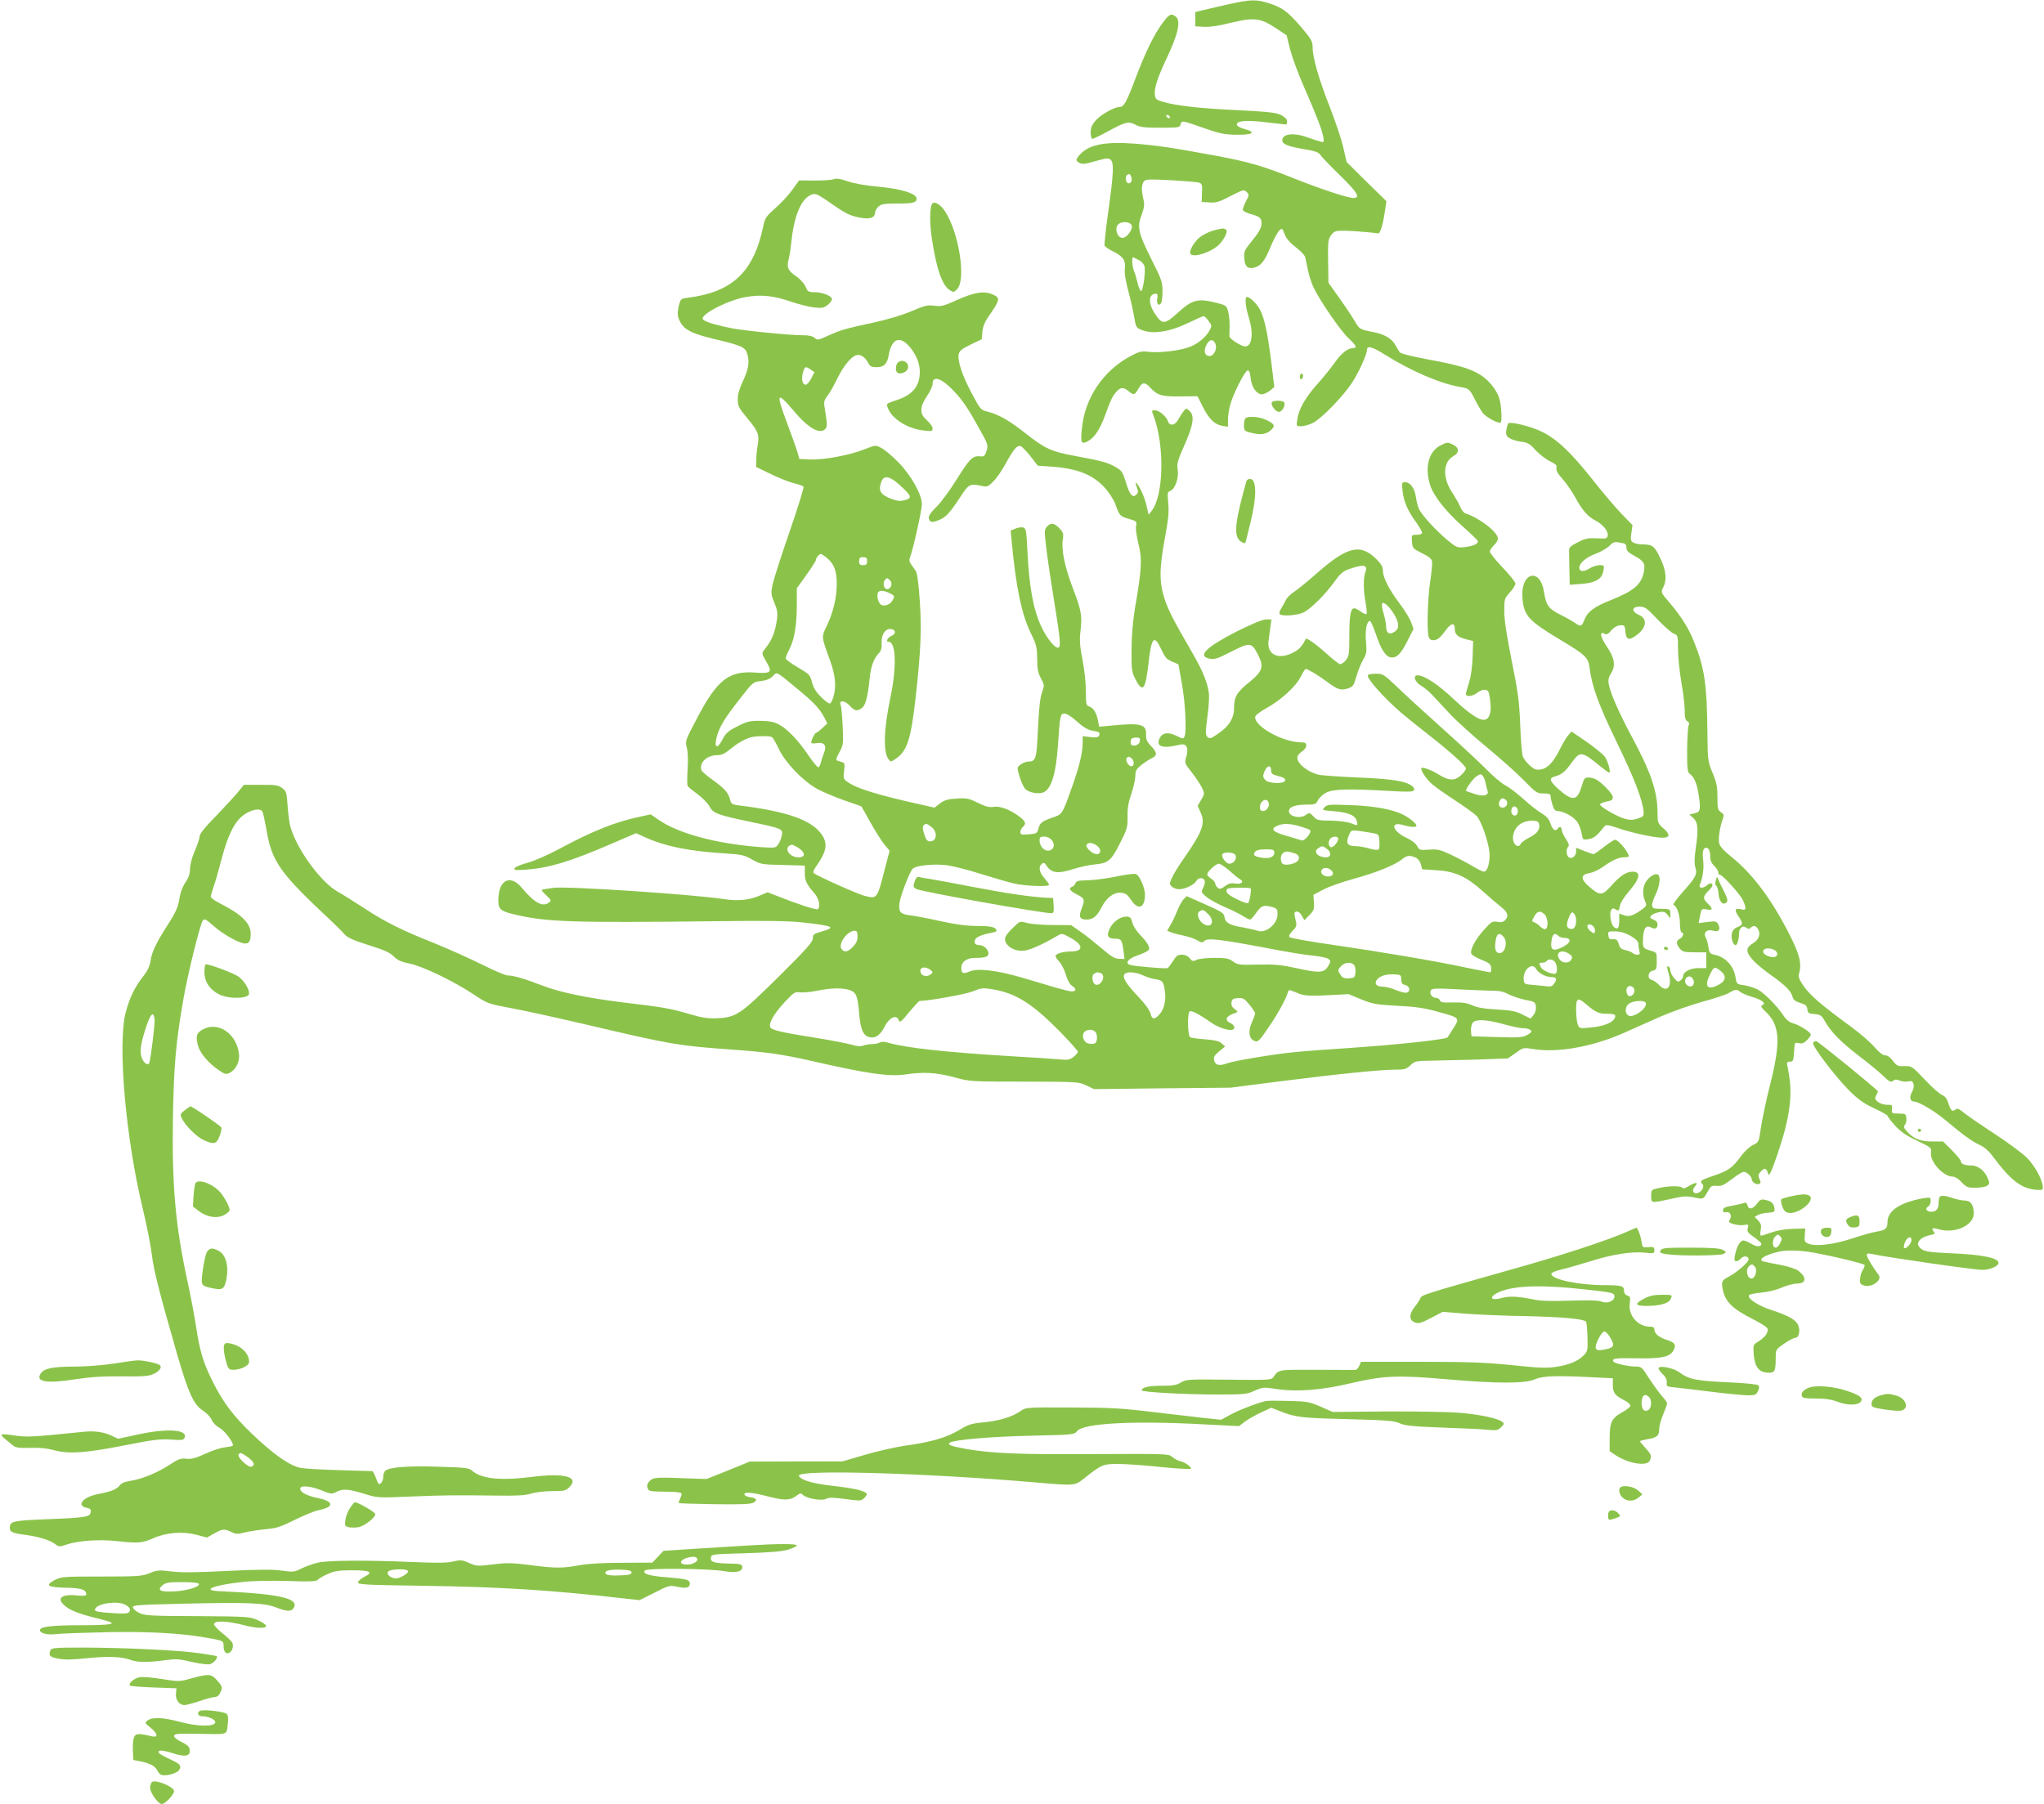
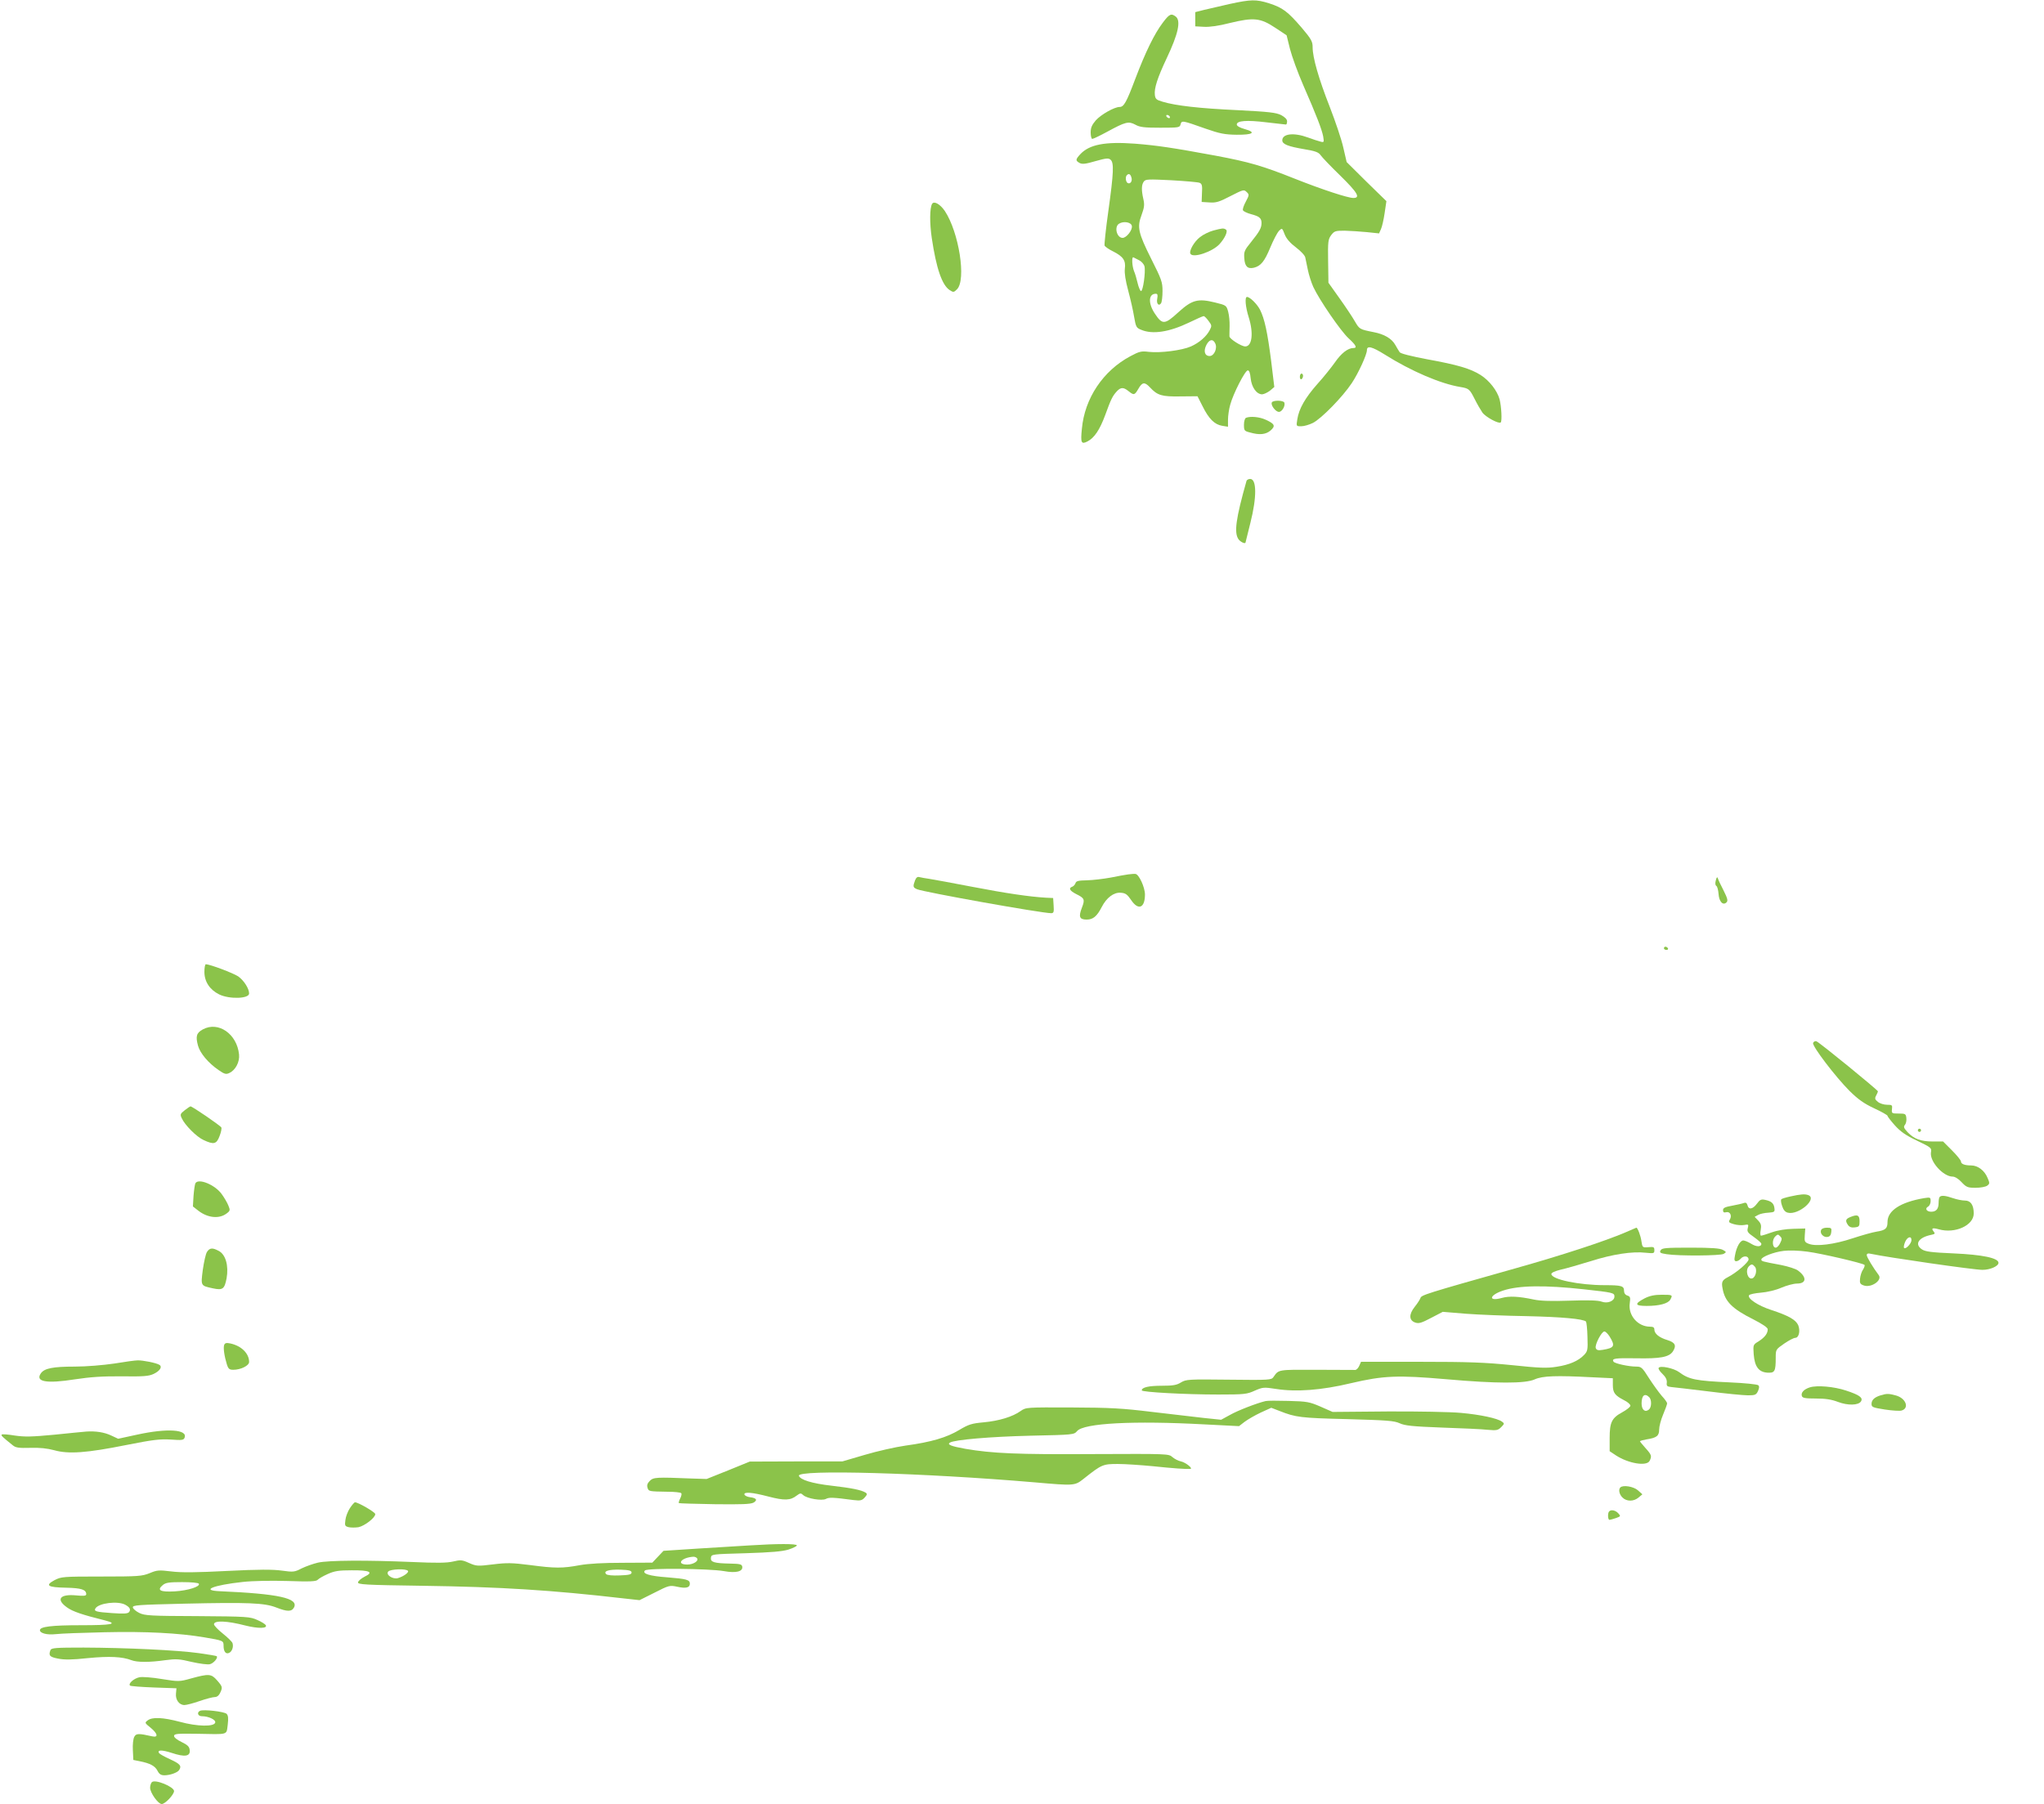
<svg xmlns="http://www.w3.org/2000/svg" version="1.0" width="1280pt" height="1130pt" viewBox="0 0 1280 1130" preserveAspectRatio="xMidYMid meet">
  <g transform="translate(0,1130) scale(0.1,-0.1)" fill="#8bc34a" stroke="none">
    <path d="M7700 11275 c-58 -13 -130 -30 -160 -37 l-55 -14 0 -45 0 -44 55 -3 c35 -2 93 6 162 24 149 36 191 32 284 -30 l71 -47 21 -85 c12 -47 49 -149 83 -227 86 -197 116 -276 125 -321 6 -37 6 -39 -17 -33 -13 3 -49 15 -79 26 -87 32 -160 24 -160 -18 0 -24 34 -38 140 -56 67 -11 88 -19 100 -37 8 -12 63 -70 123 -128 109 -107 128 -140 82 -140 -35 0 -196 53 -365 120 -206 82 -286 105 -498 145 -271 50 -366 64 -504 75 -188 14 -287 -5 -344 -67 -29 -32 -30 -39 -3 -54 17 -9 38 -6 100 12 64 18 81 20 93 9 23 -18 20 -82 -13 -320 -16 -112 -26 -211 -24 -218 3 -7 27 -24 54 -37 63 -32 80 -57 73 -109 -3 -27 4 -73 21 -136 14 -52 31 -126 37 -164 11 -64 14 -70 45 -82 71 -30 175 -14 300 46 45 22 86 40 91 40 4 0 18 -13 30 -30 21 -27 21 -32 8 -57 -21 -41 -65 -79 -118 -103 -57 -25 -192 -42 -264 -34 -46 6 -59 3 -115 -27 -171 -91 -287 -264 -304 -455 -9 -88 -4 -99 35 -79 43 22 77 73 111 165 36 99 45 118 72 148 25 27 42 28 74 2 34 -27 38 -26 62 15 24 42 39 44 72 9 47 -51 75 -59 191 -57 l107 1 32 -63 c39 -79 75 -114 122 -122 l37 -6 0 44 c0 24 6 67 14 94 18 68 93 215 110 215 9 0 15 -17 18 -50 6 -56 37 -100 72 -100 12 1 33 11 49 23 l27 23 -20 165 c-23 179 -41 263 -70 320 -19 36 -63 79 -81 79 -15 0 -10 -62 11 -128 31 -99 21 -182 -22 -182 -24 0 -98 47 -99 63 0 6 0 35 1 63 1 29 -3 70 -9 92 -11 39 -12 40 -81 57 -109 27 -145 17 -231 -61 -85 -78 -100 -79 -146 -10 -44 65 -42 126 5 126 11 0 13 -8 9 -30 -7 -32 10 -51 24 -29 5 8 9 42 9 76 0 56 -6 73 -70 200 -83 166 -90 200 -61 277 17 47 19 64 11 99 -13 57 -12 90 3 110 11 15 29 15 172 8 88 -5 168 -12 177 -16 15 -6 18 -18 15 -64 l-2 -56 49 -3 c41 -3 61 3 132 40 80 41 84 42 101 25 17 -16 16 -19 -6 -61 -13 -24 -21 -48 -17 -54 4 -6 26 -17 49 -23 53 -14 67 -25 67 -56 0 -31 -13 -54 -67 -121 -40 -49 -44 -59 -41 -99 3 -52 21 -69 60 -60 44 11 67 40 103 127 19 46 44 93 54 104 20 19 20 19 36 -22 11 -28 34 -54 71 -82 29 -22 56 -50 58 -63 3 -12 10 -47 16 -77 6 -30 21 -78 34 -107 38 -82 172 -277 221 -322 47 -43 56 -61 30 -61 -34 0 -76 -33 -114 -88 -22 -31 -71 -93 -111 -137 -76 -86 -116 -155 -126 -222 -7 -43 -7 -43 25 -43 18 0 51 10 73 21 53 27 186 163 243 249 42 63 95 179 95 207 0 30 32 22 112 -28 165 -104 350 -183 473 -203 54 -9 58 -13 90 -76 15 -30 37 -68 48 -84 20 -28 103 -73 115 -62 9 9 4 100 -7 144 -15 55 -64 118 -119 153 -63 40 -144 64 -337 99 -99 19 -164 35 -170 44 -5 8 -18 28 -27 45 -22 40 -69 68 -138 81 -86 17 -87 18 -116 68 -15 26 -58 91 -96 144 l-69 97 -2 134 c-2 124 0 138 19 164 20 26 26 28 85 28 35 -1 98 -5 139 -9 l76 -8 12 27 c7 15 17 60 23 101 l11 74 -125 122 -124 123 -21 91 c-11 50 -50 165 -85 255 -69 176 -107 308 -107 373 0 36 -8 51 -69 123 -87 101 -119 125 -203 152 -82 26 -114 25 -248 -4z m-615 -1086 c8 -23 -7 -45 -24 -35 -12 8 -15 39 -4 49 12 12 22 7 28 -14z m3 -305 c4 -26 -34 -74 -58 -74 -37 0 -54 70 -22 89 29 18 77 9 80 -15z m45 -214 c15 -7 30 -24 34 -38 8 -33 -9 -158 -22 -155 -5 1 -15 24 -21 50 -6 26 -16 61 -23 76 -12 32 -15 91 -3 85 4 -2 19 -10 35 -18z m476 -519 c17 -30 -5 -81 -34 -81 -31 0 -40 31 -20 70 18 34 40 39 54 11z" />
    <path d="M7281 11157 c-52 -69 -107 -181 -172 -352 -55 -146 -71 -175 -98 -175 -33 0 -117 -48 -149 -84 -24 -28 -32 -46 -32 -76 0 -22 5 -40 10 -40 6 0 48 20 94 45 114 62 133 67 176 44 28 -16 57 -19 156 -19 116 0 122 1 127 21 7 26 10 25 157 -27 89 -31 119 -37 194 -38 104 -1 125 15 49 36 -29 8 -48 19 -48 28 0 24 61 29 184 14 64 -7 119 -14 124 -14 4 0 7 9 7 20 0 13 -13 26 -37 39 -32 16 -77 21 -273 31 -238 11 -388 28 -470 53 -38 11 -45 17 -48 42 -5 42 16 107 74 230 73 154 90 235 57 261 -29 22 -40 17 -82 -39z m44 -587 c3 -5 2 -10 -4 -10 -5 0 -13 5 -16 10 -3 6 -2 10 4 10 5 0 13 -4 16 -10z" />
-     <path d="M5219 10177 c-13 -5 -67 -8 -119 -8 l-96 1 -43 -60 c-24 -33 -72 -85 -107 -115 -56 -50 -64 -61 -74 -111 -60 -287 -192 -413 -472 -449 -46 -6 -46 -7 -58 -53 -8 -36 -8 -56 0 -77 25 -66 69 -92 225 -129 175 -42 193 -50 206 -98 13 -51 6 -91 -31 -171 -20 -41 -30 -78 -30 -109 0 -42 6 -53 60 -118 68 -81 76 -102 65 -168 -5 -26 -9 -67 -9 -92 l-1 -45 87 -42 c48 -24 113 -50 144 -58 32 -8 61 -18 66 -23 4 -4 -35 -130 -87 -281 -52 -150 -100 -300 -107 -332 -11 -54 -10 -63 11 -114 19 -45 22 -64 16 -107 -10 -74 -31 -127 -66 -171 -29 -35 -29 -39 -15 -65 8 -15 20 -37 27 -49 23 -44 8 -53 -79 -46 -167 13 -240 -44 -365 -282 -76 -144 -77 -147 -66 -188 7 -26 9 -77 5 -137 -4 -52 -3 -100 1 -105 5 -6 33 -29 63 -51 30 -23 64 -57 74 -77 23 -42 50 -52 261 -96 191 -40 199 -43 191 -83 -3 -18 -13 -43 -22 -56 -16 -24 -18 -24 -112 -18 -279 21 -519 86 -644 175 l-43 30 -69 -15 c-153 -32 -295 -89 -505 -202 -71 -38 -157 -76 -200 -87 -41 -11 -76 -26 -79 -34 -4 -12 9 -13 76 -8 143 11 278 52 536 164 l149 64 67 -30 c123 -54 268 -83 495 -97 98 -6 116 -10 165 -38 53 -30 60 -31 193 -34 l137 -4 0 -47 c0 -48 10 -69 62 -129 28 -33 38 -85 18 -97 -10 -6 -131 34 -259 85 l-54 21 -50 -21 c-64 -28 -135 -35 -222 -22 -197 30 -978 82 -1069 71 -38 -5 -71 -11 -73 -13 -3 -3 10 -18 29 -35 30 -29 32 -32 16 -44 -40 -31 -91 -3 -173 95 -65 77 -134 51 -143 -55 -6 -76 5 -91 80 -110 212 -53 354 -58 1308 -47 292 4 436 1 518 -8 194 -22 210 -30 117 -57 -49 -14 -55 -18 -55 -43 0 -22 -39 -66 -212 -238 -241 -238 -267 -256 -385 -262 -59 -3 -92 2 -175 26 -117 35 -164 43 -408 72 -230 28 -404 64 -515 107 -105 41 -179 63 -216 63 -14 0 -86 31 -160 68 -74 37 -206 96 -294 132 -209 83 -316 136 -450 225 -60 39 -132 84 -159 99 -106 59 -256 264 -297 406 -7 25 -15 85 -18 134 -6 83 -8 90 -34 110 -25 18 -42 21 -134 20 l-106 0 -36 -45 c-20 -24 -82 -91 -138 -150 -70 -71 -103 -112 -103 -128 0 -12 -14 -53 -30 -91 -18 -41 -30 -86 -30 -112 0 -27 -8 -54 -21 -73 -28 -41 -39 -71 -49 -132 -6 -36 -25 -77 -64 -137 -77 -119 -105 -178 -113 -233 -5 -34 -18 -62 -45 -97 -53 -67 -85 -132 -110 -224 -53 -195 -2 -790 107 -1237 25 -104 50 -233 56 -285 11 -95 46 -233 158 -622 71 -245 104 -317 162 -354 22 -14 47 -40 54 -57 8 -19 29 -40 50 -51 34 -19 94 -100 82 -112 -3 -3 -25 -7 -49 -10 -25 -2 -80 -20 -123 -40 -61 -28 -87 -35 -119 -31 -35 3 -50 -2 -107 -40 -76 -49 -171 -88 -244 -99 -34 -5 -55 -14 -67 -30 -20 -24 -50 -36 -141 -54 -88 -18 -130 -71 -66 -84 24 -5 30 -10 27 -28 -4 -29 -31 -34 -248 -43 -234 -9 -254 -13 -258 -48 -4 -32 13 -41 98 -51 80 -11 153 -33 183 -56 25 -20 28 -20 73 -5 73 25 207 34 314 22 137 -15 158 -13 230 18 85 37 186 44 273 21 l63 -17 44 25 c53 30 66 31 109 10 27 -14 39 -14 79 -4 26 7 85 16 131 21 73 6 98 15 185 58 56 28 124 56 153 62 98 20 95 55 -8 76 -68 14 -109 36 -109 58 0 23 61 18 133 -10 59 -24 65 -25 93 -10 41 21 73 19 173 -11 86 -27 86 -27 291 -18 219 9 282 9 540 6 125 -2 177 1 215 12 28 9 87 16 133 16 75 0 85 2 108 25 64 65 -31 90 -236 64 -197 -25 -317 -12 -375 40 -17 16 -45 19 -212 24 -189 6 -304 -3 -330 -25 -7 -6 -13 -23 -13 -38 0 -35 -27 -61 -35 -34 -4 11 -12 30 -18 44 l-13 25 -199 6 c-110 3 -222 9 -249 14 -67 11 -172 83 -307 213 -118 113 -181 196 -247 328 -58 116 -80 187 -103 337 -11 73 -35 202 -54 287 -76 348 -99 603 -92 1026 5 322 18 470 63 732 27 161 108 488 125 508 9 11 22 4 68 -37 60 -53 160 -109 197 -109 24 0 34 17 34 61 0 65 -57 122 -188 188 -34 17 -62 37 -62 44 0 7 9 37 19 67 11 30 31 102 46 160 47 179 93 263 165 300 48 25 86 26 95 3 4 -10 15 -63 25 -118 33 -193 85 -266 406 -565 32 -31 70 -68 82 -83 18 -20 55 -37 150 -67 98 -30 134 -47 158 -71 24 -24 47 -34 100 -45 83 -17 273 -109 399 -192 89 -59 92 -60 232 -86 79 -14 295 -62 480 -105 527 -124 567 -131 913 -156 215 -15 314 -30 490 -70 348 -80 487 -100 590 -85 113 17 194 12 303 -17 102 -28 103 -28 442 -28 333 -1 341 -1 388 -24 l48 -23 427 5 427 4 320 41 c357 45 620 72 716 72 55 0 66 3 92 28 27 25 34 27 125 28 53 1 184 4 291 7 l193 7 49 34 c48 35 48 35 111 25 149 -25 366 13 562 99 61 27 167 74 236 105 70 30 187 72 260 92 74 20 150 45 168 56 39 23 50 24 71 5 9 -7 41 -21 72 -30 62 -18 92 -41 65 -52 -12 -5 -9 -12 19 -39 92 -86 98 -188 30 -458 -25 -100 -51 -222 -58 -272 -13 -89 -13 -90 -50 -107 -20 -10 -54 -41 -76 -72 -54 -73 -79 -90 -172 -121 -80 -27 -87 -33 -68 -52 15 -15 -4 -49 -31 -56 -29 -7 -37 18 -15 43 24 27 3 26 -41 0 -20 -13 -35 -17 -39 -10 -8 13 -81 13 -145 -1 -50 -11 -50 -11 -50 -50 0 -46 -2 -46 122 -19 77 18 99 19 145 10 61 -13 59 -14 88 38 18 33 24 37 56 34 29 -3 45 5 94 42 32 25 66 46 75 46 18 0 50 -30 50 -47 0 -17 28 -36 45 -29 12 4 13 10 3 31 -9 21 -8 28 7 45 23 26 34 25 44 -2 8 -22 8 -22 18 -3 19 35 72 194 92 273 39 153 43 262 15 390 -6 28 -4 32 15 32 16 0 21 7 23 28 1 15 3 36 4 47 1 11 2 26 3 34 1 9 9 11 26 7 19 -5 32 0 50 18 14 14 25 30 25 35 0 15 -70 60 -110 71 -23 6 -44 22 -60 47 -44 65 -122 144 -163 165 -22 11 -61 23 -86 27 -45 6 -46 7 -53 51 -12 71 -63 125 -129 139 -30 6 -35 11 -40 46 -3 22 -10 50 -17 62 -18 32 7 55 47 43 35 -10 48 9 30 42 -10 18 -17 19 -66 13 l-56 -7 8 39 c9 51 11 53 45 46 37 -7 38 6 5 37 -33 31 -32 45 6 82 21 21 27 34 20 41 -7 7 -16 5 -29 -6 -25 -23 -57 -23 -47 1 18 43 26 101 21 149 -7 57 -1 83 19 83 16 0 25 -22 25 -61 0 -19 9 -38 25 -53 14 -13 25 -31 25 -40 0 -9 5 -16 12 -16 14 0 118 -113 140 -154 9 -17 17 -39 18 -50 0 -15 -5 -17 -25 -12 -40 10 -46 -2 -20 -41 32 -46 31 -56 -4 -70 -20 -7 -31 -20 -36 -41 -6 -30 8 -72 24 -72 10 0 21 35 21 71 0 36 24 56 45 39 12 -10 19 -10 27 -2 18 18 36 14 48 -9 17 -30 4 -65 -30 -86 -17 -9 -33 -25 -36 -35 -10 -33 37 -87 137 -159 103 -73 135 -106 145 -145 4 -16 18 -27 47 -36 34 -10 43 -18 45 -40 3 -24 8 -27 45 -30 37 -3 44 -8 64 -43 38 -68 99 -130 210 -216 60 -45 129 -102 155 -127 40 -39 49 -43 63 -32 12 10 21 10 40 2 14 -6 38 -9 54 -6 23 5 29 2 34 -17 4 -13 -1 -34 -10 -50 -18 -30 -12 -59 13 -59 29 0 131 -60 200 -119 103 -87 165 -132 212 -153 29 -13 57 -38 85 -76 111 -149 179 -199 272 -205 37 -2 40 0 37 23 -5 47 -51 130 -99 178 -27 27 -116 93 -198 147 -83 54 -169 113 -193 132 -35 29 -45 33 -58 22 -18 -15 -28 -6 -44 44 -8 26 -20 41 -38 48 -15 6 -64 49 -108 96 -81 85 -82 86 -127 85 -42 -2 -48 1 -73 33 -16 22 -35 35 -49 35 -15 0 -38 18 -68 53 -25 29 -91 86 -147 127 -179 131 -249 190 -291 248 -31 44 -39 62 -33 82 18 66 4 121 -61 249 -112 220 -232 380 -364 485 -46 37 -71 65 -75 83 -7 29 5 109 23 155 8 22 7 28 -12 41 -20 13 -22 23 -22 93 0 65 -5 92 -31 154 -30 74 -30 77 -32 270 -3 283 -19 390 -82 546 -35 89 -79 159 -154 248 -56 65 -56 66 -41 96 25 48 19 108 -19 186 -36 75 -48 84 -114 84 -18 0 -42 5 -53 11 -17 9 -19 17 -13 60 l7 50 -70 72 c-38 40 -120 136 -181 214 -135 170 -221 252 -317 299 -66 33 -197 65 -210 52 -3 -3 -8 -21 -12 -41 -4 -29 -1 -38 19 -51 13 -9 47 -19 74 -23 42 -5 55 -13 91 -54 24 -25 64 -56 89 -68 37 -18 45 -26 41 -42 -4 -14 7 -35 37 -68 23 -26 60 -79 81 -117 45 -82 77 -119 127 -145 45 -23 80 -66 76 -93 -3 -19 -9 -21 -68 -18 -55 3 -73 -1 -120 -25 -47 -24 -55 -32 -54 -55 0 -16 1 -69 2 -119 l2 -92 68 5 c86 6 129 28 140 71 5 17 7 35 5 40 -8 14 -56 7 -90 -14 -35 -22 -63 -20 -63 4 0 30 43 67 102 88 33 13 72 35 87 50 23 24 31 27 66 20 34 -5 40 -10 40 -31 0 -19 11 -31 49 -51 59 -32 70 -49 61 -97 -15 -83 -62 -123 -210 -182 -100 -39 -144 -72 -163 -122 -17 -43 -23 -45 -60 -19 -15 10 -55 33 -89 50 -75 37 -91 59 -104 142 -24 159 -149 124 -135 -38 9 -110 37 -141 241 -263 158 -95 171 -108 180 -178 14 -111 57 -230 170 -462 109 -225 159 -355 167 -430 3 -32 1 -35 -36 -47 -29 -10 -48 -11 -80 -2 -46 12 -156 75 -156 90 0 5 12 11 28 15 47 10 52 13 52 32 0 19 -70 92 -107 111 -12 6 -33 11 -47 11 -22 0 -27 -7 -41 -54 -27 -93 -58 -97 -144 -20 -56 50 -63 69 -28 79 46 13 66 29 104 81 58 81 66 81 181 -13 29 -23 55 -43 59 -43 12 0 -7 72 -27 100 -12 16 -63 58 -115 94 l-94 64 -19 -22 c-11 -11 -36 -53 -55 -92 -47 -94 -92 -132 -147 -124 -21 2 -70 50 -83 80 -6 14 -14 104 -17 200 -6 151 -14 206 -54 404 -31 157 -46 254 -46 308 0 75 1 79 35 117 19 21 35 46 35 55 0 10 -36 55 -80 101 -44 46 -80 91 -80 100 0 9 11 26 25 39 14 13 25 32 25 43 0 40 -118 131 -203 157 -10 3 -25 22 -33 42 -8 20 -31 60 -51 90 -60 91 -57 189 7 226 41 23 39 54 -3 74 -32 15 -36 15 -76 -6 -74 -37 -100 -135 -66 -246 20 -67 95 -163 201 -258 49 -43 92 -85 97 -92 10 -18 -22 -34 -81 -41 -46 -5 -51 -3 -108 44 -77 65 -164 160 -179 198 -7 17 -16 51 -19 76 -8 52 -36 89 -68 89 -19 0 -20 -4 -15 -54 7 -67 33 -128 87 -200 22 -31 38 -61 35 -66 -3 -6 -20 -10 -36 -10 -29 0 -30 -1 -27 -42 3 -42 5 -44 63 -73 43 -21 61 -36 63 -52 2 -13 -4 -70 -12 -128 -16 -105 -21 -299 -10 -342 4 -15 14 -23 28 -23 27 0 44 13 80 63 33 45 56 49 56 8 0 -35 20 -53 74 -66 l41 -10 -3 -98 c-2 -62 -10 -122 -22 -160 -11 -34 -20 -68 -20 -74 0 -20 42 -15 70 7 35 27 68 26 74 -2 21 -99 11 -159 -26 -166 -33 -6 -92 33 -195 129 -97 92 -184 149 -226 149 -31 0 -17 -42 22 -65 19 -11 51 -37 70 -58 20 -21 70 -75 111 -119 41 -44 145 -138 230 -208 85 -70 190 -164 234 -209 75 -77 81 -81 122 -81 34 0 44 -4 44 -16 0 -9 5 -34 12 -55 8 -29 17 -39 32 -39 39 -1 105 -38 125 -71 11 -18 23 -50 26 -72 7 -39 8 -39 44 -33 33 5 52 21 101 83 7 8 27 5 79 -13 39 -14 114 -34 168 -45 148 -31 187 -17 119 43 -34 30 -36 35 -36 97 0 134 -42 256 -168 489 -71 132 -128 262 -137 314 -6 29 -2 45 15 73 29 47 21 94 -30 169 -39 57 -45 96 -11 76 12 -7 22 -2 41 21 16 19 36 30 55 32 28 2 30 -1 33 -35 5 -56 21 -63 70 -27 64 47 71 104 14 128 -47 21 -44 51 5 51 34 0 45 -8 113 -80 41 -43 87 -83 101 -89 26 -9 27 -12 27 -98 0 -48 10 -141 21 -207 12 -65 21 -145 21 -177 0 -44 4 -60 17 -67 11 -7 14 -15 7 -28 -4 -11 -8 -80 -9 -154 0 -117 2 -137 18 -148 28 -21 45 -63 56 -141 12 -87 8 -98 -30 -106 l-30 -7 26 -23 c29 -28 32 -72 13 -197 -8 -56 -8 -88 -1 -112 13 -42 3 -62 -86 -161 -34 -39 -57 -71 -51 -73 21 -7 40 -62 40 -117 0 -30 5 -55 10 -55 18 0 11 -29 -10 -40 -25 -13 -25 -31 -1 -61 17 -21 28 -24 93 -24 l73 0 0 -49 0 -50 -51 0 c-52 -1 -94 -24 -94 -51 0 -7 -7 -19 -16 -26 -14 -11 -20 -10 -40 14 -13 16 -24 37 -24 47 0 10 -4 22 -10 25 -13 8 -13 -1 1 -49 22 -78 -13 -117 -60 -67 -15 16 -36 30 -46 33 -31 5 -27 51 5 58 23 5 25 11 25 60 0 54 0 54 -37 65 -50 14 -52 18 -49 78 3 63 19 84 50 68 26 -14 41 -7 41 20 0 12 -10 23 -26 29 -21 9 -24 13 -14 25 7 8 28 17 48 21 29 6 39 3 54 -16 l18 -22 0 29 c0 28 -2 29 -47 30 -63 2 -60 1 -67 19 -3 8 6 37 19 65 25 49 35 105 22 126 -11 17 -45 3 -72 -29 -28 -33 -33 -89 -13 -133 11 -24 9 -29 -12 -46 -58 -43 -88 -54 -120 -42 l-30 11 0 -43 c0 -49 -9 -60 -33 -42 -19 15 -31 87 -17 107 7 12 13 13 29 3 17 -11 20 -8 25 22 4 21 27 57 57 92 69 79 77 123 23 123 -39 0 -78 -25 -132 -86 -59 -66 -72 -67 -140 -8 -55 47 -55 76 1 85 20 3 56 19 80 36 62 44 102 63 137 63 16 0 30 3 30 6 0 24 -65 104 -86 104 -6 0 -38 -20 -70 -45 -31 -25 -61 -45 -65 -45 -5 0 -31 9 -59 20 l-50 20 0 -25 c0 -29 -31 -50 -48 -33 -15 15 -15 51 -1 65 7 7 3 21 -15 48 -14 21 -26 46 -26 56 0 20 -15 25 -25 9 -13 -21 -32 -8 -45 30 -10 30 -24 46 -54 64 -23 13 -75 54 -116 91 -41 37 -93 76 -115 87 -22 11 -76 57 -120 102 -44 44 -170 162 -280 260 -110 99 -237 215 -281 258 -78 74 -84 78 -127 78 -25 0 -48 -4 -51 -9 -11 -17 94 -136 208 -235 34 -29 112 -92 174 -140 133 -104 232 -193 232 -210 0 -7 -13 -25 -30 -41 -39 -37 -76 -37 -141 4 -50 31 -109 51 -109 37 0 -17 31 -64 62 -92 18 -18 85 -65 148 -106 63 -41 125 -86 138 -100 28 -31 71 -154 79 -224 6 -59 -11 -124 -34 -124 -8 0 -41 16 -72 35 -32 19 -92 51 -134 71 -69 32 -84 36 -138 32 -57 -4 -61 -3 -74 22 -9 17 -36 38 -69 53 -89 42 -103 104 -18 79 46 -14 82 -15 82 -4 0 14 -42 48 -85 70 -66 33 -182 54 -330 59 -129 5 -142 4 -160 -13 -18 -19 -17 -19 65 -26 91 -8 132 -28 138 -67 4 -25 7 -24 -43 -6 -22 8 -77 14 -123 15 -76 0 -85 2 -107 26 -23 25 -24 25 -50 8 -35 -23 -98 -10 -103 22 -4 28 35 44 108 44 55 0 61 2 74 29 8 15 32 37 53 47 44 22 142 24 389 10 116 -7 153 -6 158 3 5 7 0 18 -10 27 -43 32 -123 45 -341 54 -120 5 -234 13 -253 19 -76 23 -137 80 -124 114 3 9 17 23 30 32 13 8 24 24 24 35 0 16 -7 20 -32 20 -113 1 -289 97 -288 158 0 11 28 33 72 57 91 51 183 135 214 197 13 26 27 48 30 48 13 0 75 -37 135 -81 69 -51 86 -56 136 -39 26 9 32 20 47 73 10 34 28 81 42 104 22 39 24 50 18 115 -6 72 5 128 25 128 5 0 21 -36 36 -79 33 -99 62 -145 96 -149 36 -4 62 22 104 106 l37 73 -16 43 c-9 24 -42 77 -72 117 -66 87 -104 162 -104 205 0 23 -11 42 -42 73 -102 100 -184 78 -388 -104 -47 -41 -103 -87 -126 -102 -22 -14 -46 -38 -52 -52 -7 -14 -20 -38 -29 -53 -10 -15 -14 -30 -9 -35 15 -15 110 -8 149 11 47 23 135 111 193 192 34 47 53 65 86 77 97 35 126 30 108 -17 -13 -36 -13 -114 2 -192 6 -35 9 -67 5 -70 -3 -3 -19 3 -35 15 -17 12 -35 21 -41 21 -23 0 -31 -44 -31 -168 0 -116 -2 -132 -21 -156 -11 -14 -27 -26 -36 -26 -8 0 -47 30 -86 66 -63 57 -126 102 -130 92 -22 -45 -42 -67 -78 -85 -94 -49 -167 -14 -155 74 3 24 9 63 12 88 l6 45 -33 0 c-22 0 -85 -26 -178 -72 -198 -101 -257 -158 -175 -174 30 -6 50 1 136 45 116 59 126 58 166 -20 38 -74 29 -103 -51 -169 -82 -65 -100 -96 -99 -166 0 -63 -33 -116 -105 -163 -41 -28 -49 -30 -62 -17 -12 13 -13 28 -1 118 8 57 13 123 11 147 -3 59 -38 148 -101 256 -126 218 -150 265 -176 340 -35 107 -35 189 0 380 22 118 27 165 22 222 -6 63 -5 72 11 77 31 11 56 80 48 133 -6 40 -1 57 41 152 57 127 66 187 34 216 -22 20 -22 20 -38 -1 -10 -12 -25 -36 -34 -53 -19 -35 -53 -42 -63 -12 -9 31 -56 71 -81 71 -22 0 -23 -2 -13 -27 73 -184 68 -508 -10 -604 l-18 -23 -12 52 c-6 29 -22 75 -37 103 -27 53 -42 62 -24 14 9 -23 8 -32 -4 -43 -23 -24 -43 0 -66 79 -19 62 -25 71 -63 93 -51 29 -82 38 -254 70 -152 28 -189 45 -319 148 -99 77 -159 111 -227 129 -46 11 -47 13 -101 114 -61 113 -92 209 -82 249 5 19 23 33 75 58 l69 33 4 47 c3 31 15 62 34 89 79 114 81 123 27 146 -53 22 -113 12 -222 -37 -82 -37 -98 -41 -140 -35 -43 6 -60 1 -145 -35 -59 -25 -151 -52 -234 -70 -180 -39 -205 -46 -285 -82 -63 -29 -68 -30 -85 -15 -13 12 -36 17 -73 17 -86 0 -374 29 -453 45 -116 24 -176 44 -176 60 0 34 169 118 273 135 93 16 172 8 282 -30 50 -17 115 -33 145 -36 47 -5 59 -3 83 16 15 12 27 28 27 36 0 20 -60 44 -110 44 -37 0 -42 3 -55 34 -9 20 -34 48 -59 65 -52 36 -61 56 -47 108 5 21 13 67 16 103 16 159 58 265 115 295 35 18 40 17 150 -60 84 -58 114 -71 183 -81 51 -7 77 5 77 36 0 9 9 25 21 36 18 16 37 19 118 19 100 0 121 6 121 31 0 31 -98 62 -235 74 -82 7 -154 20 -196 34 -48 17 -72 20 -90 13z m468 -1039 c47 -50 73 -110 73 -168 0 -88 -46 -144 -142 -175 -70 -23 -69 -22 -57 -53 26 -67 125 -129 227 -139 47 -5 52 -4 52 14 0 11 -16 33 -35 50 -27 25 -35 39 -35 66 0 23 11 51 35 86 19 28 35 62 35 76 0 55 55 38 131 -42 56 -59 90 -108 162 -239 54 -96 56 -102 45 -138 -11 -34 -15 -37 -44 -34 -44 3 -62 -15 -147 -151 -40 -64 -95 -139 -124 -167 -39 -39 -50 -57 -46 -73 6 -25 21 -26 66 -7 41 17 65 43 130 142 56 85 59 86 142 69 26 -6 36 -1 66 30 20 19 55 71 79 115 48 88 70 113 93 105 8 -4 36 -32 61 -64 l45 -58 88 -6 c161 -12 257 -50 332 -133 26 -28 55 -74 65 -100 26 -75 29 -78 85 -94 49 -14 51 -16 45 -45 -3 -17 4 -65 15 -111 24 -91 21 -159 -21 -400 -14 -86 -22 -174 -22 -264 -1 -126 1 -138 24 -184 46 -89 63 -69 82 98 18 166 36 185 81 87 23 -49 33 -61 67 -75 22 -9 40 -17 40 -19 0 -2 10 -55 21 -118 21 -113 31 -298 17 -332 -7 -16 -10 -16 -51 4 -53 26 -89 20 -106 -17 -23 -52 20 -65 131 -38 38 9 53 -22 37 -76 -12 -39 -11 -41 34 -98 25 -32 54 -76 64 -96 17 -37 17 -38 -5 -76 l-22 -38 20 -45 c29 -64 9 -118 -105 -282 -35 -49 -70 -107 -78 -127 -14 -33 -14 -38 2 -52 10 -9 30 -16 45 -16 37 0 94 28 107 51 12 23 45 25 53 3 3 -8 -1 -28 -9 -44 -14 -28 -14 -29 21 -59 20 -16 71 -44 113 -62 42 -18 93 -43 113 -56 21 -13 42 -23 46 -23 5 0 22 18 36 39 34 48 47 54 97 41 37 -10 39 -13 39 -49 0 -59 -75 -120 -124 -101 -14 5 -56 14 -93 21 -82 13 -111 30 -115 65 -3 24 -16 33 -120 79 l-117 52 -20 -21 c-11 -11 -29 -46 -41 -76 -12 -30 -31 -70 -42 -87 l-19 -33 23 -9 c13 -6 48 -15 78 -21 30 -6 69 -19 86 -29 28 -17 33 -17 47 -4 19 19 104 9 398 -47 113 -22 240 -43 282 -46 43 -4 85 -13 95 -20 16 -12 16 -15 2 -41 -26 -47 -55 -50 -193 -19 -105 23 -141 26 -249 24 -117 -3 -128 -1 -157 20 -26 19 -43 22 -115 22 -47 0 -97 -5 -112 -12 -23 -11 -28 -10 -44 10 -12 14 -29 22 -49 22 -25 0 -35 -7 -55 -39 -14 -22 -29 -42 -34 -45 -9 -5 -206 11 -235 20 -34 11 -13 39 45 59 32 11 63 26 69 32 15 15 -2 46 -53 99 -23 24 -43 57 -47 75 -5 25 -13 35 -28 37 -39 6 -90 -27 -112 -71 -24 -49 -15 -67 34 -67 37 0 41 -7 51 -78 l6 -49 -34 1 c-27 1 -51 15 -107 64 -40 34 -100 82 -133 105 l-60 42 -116 1 c-64 0 -137 6 -161 13 -44 12 -44 12 -83 -26 -54 -52 -63 -70 -48 -99 19 -35 71 -56 119 -48 38 6 119 43 198 90 33 19 33 19 77 -5 92 -48 96 -91 10 -91 -48 0 -94 -14 -94 -29 0 -6 11 -22 25 -36 13 -15 31 -51 40 -81 10 -35 24 -60 40 -70 27 -18 25 -34 -4 -34 -11 0 -54 11 -97 23 -44 13 -134 40 -202 60 -162 48 -286 64 -337 43 -43 -18 -55 -14 -55 20 0 40 33 64 89 64 60 0 81 7 81 28 0 24 -30 52 -56 52 -26 0 -37 12 -28 33 6 17 43 33 97 43 20 3 37 9 37 13 0 23 -31 31 -119 31 -69 0 -134 9 -231 30 -74 17 -159 33 -187 36 -66 8 -77 21 -70 79 7 47 62 191 82 213 19 21 136 33 218 22 39 -6 135 -30 212 -55 78 -24 170 -51 205 -59 67 -16 220 -22 220 -8 -1 4 -14 23 -30 42 -33 37 -38 71 -16 89 12 10 18 7 31 -13 30 -45 71 -50 161 -21 44 14 108 28 144 31 82 8 99 23 157 139 42 83 45 95 44 160 -1 52 5 89 24 144 14 41 25 91 25 112 0 31 6 42 38 68 21 16 50 35 65 42 35 16 34 36 -5 76 -26 27 -32 41 -31 73 3 63 -35 73 -208 56 l-86 -8 -7 38 c-9 48 -29 81 -56 89 -18 6 -20 15 -20 95 0 49 -9 137 -21 197 -16 80 -19 123 -14 168 13 106 8 138 -44 274 -53 137 -76 248 -65 314 5 33 2 43 -22 68 -32 34 -54 37 -78 10 -16 -17 -16 -29 -6 -118 6 -54 26 -192 45 -308 45 -280 49 -321 34 -331 -18 -11 -74 57 -108 131 -50 105 -76 250 -87 472 -6 129 -9 143 -26 149 -11 3 -33 0 -49 -7 l-30 -12 6 -66 c28 -296 63 -460 122 -581 33 -67 37 -84 38 -155 0 -63 5 -89 23 -123 23 -43 23 -45 7 -90 -12 -33 -19 -102 -25 -225 -8 -189 -13 -207 -59 -207 -14 0 -37 -9 -50 -19 -23 -18 -23 -18 -7 -73 9 -31 24 -65 34 -77 21 -26 89 -39 121 -22 46 25 74 118 86 291 13 193 15 200 41 200 15 0 45 -19 78 -49 37 -34 67 -52 93 -57 49 -9 53 -11 46 -31 -5 -12 -16 -14 -55 -10 l-48 6 0 -38 c0 -66 -21 -152 -67 -281 -62 -174 -60 -170 -122 -191 -66 -23 -79 -33 -89 -71 -7 -28 -12 -30 -60 -34 -46 -4 -52 -2 -52 15 0 10 7 24 15 31 23 19 18 35 -20 64 -57 44 -123 69 -163 62 -28 -4 -50 2 -98 25 -56 28 -71 31 -132 27 -56 -3 -76 -9 -105 -30 l-35 -27 -189 43 c-198 47 -305 82 -354 117 -28 19 -29 24 -23 70 5 40 4 50 -10 54 -9 3 -23 7 -31 10 -12 3 -10 13 11 52 25 46 26 54 21 163 -3 63 -8 123 -12 132 -14 34 24 33 55 -1 32 -35 46 -38 77 -16 23 16 37 68 49 185 7 74 25 124 57 158 16 17 20 33 18 63 -3 50 20 89 53 89 34 0 41 -28 11 -42 -28 -12 -41 -38 -20 -38 46 0 51 -158 11 -349 -42 -200 -46 -339 -12 -387 13 -17 15 -17 42 1 75 49 98 119 129 395 31 281 37 416 25 595 -8 116 -16 176 -26 190 -8 11 -21 30 -29 41 -12 17 -13 27 -4 50 18 47 71 286 72 324 2 60 -68 184 -148 265 -38 39 -86 79 -106 89 -36 19 -36 19 -102 -7 -94 -38 -255 -68 -340 -65 l-71 3 -12 42 c-7 24 -35 103 -63 177 -74 197 -68 209 40 82 91 -109 166 -151 199 -111 10 12 10 31 0 94 -13 78 -13 78 12 112 15 19 42 68 62 109 37 76 85 135 118 145 25 8 55 -11 73 -45 13 -25 21 -30 54 -30 46 0 67 20 76 75 18 99 64 123 122 63z m-609 -154 l22 -15 -20 -40 c-11 -21 -27 -39 -35 -39 -18 0 -27 31 -19 67 12 49 17 52 52 27z m555 -721 c79 -73 82 -82 29 -97 -24 -6 -44 -4 -77 8 -73 28 -87 52 -65 110 15 41 52 34 113 -21z m-452 -460 c43 -37 59 -80 59 -160 0 -86 -22 -178 -62 -262 -35 -73 -36 -65 21 -221 32 -90 39 -157 21 -222 -6 -21 -16 -40 -21 -44 -6 -4 -32 14 -56 39 -33 32 -49 59 -58 93 -12 47 -16 51 -89 94 -42 24 -76 50 -76 56 0 7 11 34 25 61 30 60 45 148 45 278 l0 100 60 84 c33 46 60 89 60 95 0 13 20 36 31 36 4 0 22 -12 40 -27z m249 -18 c0 -20 -5 -25 -25 -25 -20 0 -25 5 -25 25 0 20 5 25 25 25 20 0 25 -5 25 -25z m144 -121 c18 -18 6 -54 -19 -54 -19 0 -29 38 -15 55 15 18 15 18 34 -1z m-4 -79 c34 -17 34 -19 19 -46 -13 -25 -49 -39 -70 -28 -18 9 -30 54 -22 76 7 17 37 16 73 -2z m3171 -152 c24 -49 19 -79 -18 -96 -28 -13 -43 1 -43 43 0 14 -7 47 -15 75 -9 27 -13 56 -10 64 8 20 59 -31 86 -86z m-3745 -450 c102 -84 138 -123 168 -181 l17 -33 -32 -30 c-17 -16 -34 -29 -38 -29 -8 0 -31 -45 -31 -61 0 -6 14 -7 33 -4 47 9 66 -14 48 -58 -7 -18 -16 -45 -20 -61 -3 -16 -11 -31 -16 -32 -6 -2 -33 32 -62 74 -63 94 -132 166 -187 195 -31 16 -59 21 -116 22 -66 0 -83 -4 -143 -35 -59 -30 -72 -42 -94 -84 -31 -61 -52 -51 -35 17 16 62 48 116 144 238 82 106 83 107 133 113 33 4 57 13 74 30 28 29 15 36 157 -81z m-161 -301 c6 -4 26 -38 44 -77 43 -87 149 -197 241 -248 36 -19 112 -51 169 -71 56 -19 104 -36 106 -38 1 -2 26 -46 55 -98 29 -52 68 -114 86 -137 l35 -42 -26 -98 c-53 -208 -50 -204 -132 -184 -43 11 -298 125 -317 142 -5 5 -1 19 10 35 70 98 80 147 41 205 -62 92 -217 147 -519 184 -42 5 -49 10 -55 33 -11 45 -32 70 -105 123 -38 27 -72 56 -75 64 -17 47 33 95 101 95 25 0 46 10 77 36 45 37 87 62 129 75 33 10 122 11 135 1z m2303 -24 c-4 -31 -58 -40 -58 -10 0 25 8 32 37 32 20 0 24 -5 21 -22z m-50 -110 c17 -17 15 -48 -3 -48 -17 0 -39 36 -30 50 8 13 18 13 33 -2z m872 -73 c0 -21 7 -26 45 -36 34 -9 45 -16 43 -28 -5 -22 -100 -20 -123 2 -18 19 -19 28 -3 62 15 32 38 33 38 0z m1327 -37 c6 -7 13 -26 16 -43 3 -16 9 -38 12 -47 12 -30 -26 -40 -81 -21 -27 9 -51 17 -53 19 -7 6 41 74 62 89 26 18 32 19 44 3z m141 -147 c19 -12 11 -45 -12 -49 -24 -5 -37 17 -25 40 11 20 18 22 37 9z m-1484 -17 c9 -22 -11 -54 -34 -54 -14 0 -20 7 -20 23 0 40 41 64 54 31z m1561 -54 c0 -15 -6 -26 -16 -28 -19 -3 -31 21 -22 43 9 25 38 13 38 -15z m131 -75 c13 -34 -6 -65 -57 -90 -27 -14 -52 -32 -56 -40 -9 -24 -33 -17 -44 11 -14 39 6 91 45 115 38 23 104 26 112 4z m-3802 -26 c39 -31 33 -89 -9 -89 -18 0 -26 9 -37 45 -11 31 -12 47 -4 55 14 14 20 13 50 -11z m2307 5 c30 -9 58 -19 63 -24 13 -13 -36 -72 -54 -64 -8 3 -46 15 -85 26 -98 27 -115 46 -61 68 33 13 77 12 137 -6z m449 -41 c45 -8 45 -8 48 -52 2 -24 0 -47 -5 -52 -5 -5 -30 -2 -57 6 -27 8 -66 15 -86 15 -52 0 -64 18 -44 65 17 41 7 40 144 18z m-2006 -42 c26 -28 17 -65 -16 -69 -30 -4 -58 28 -58 65 0 19 6 23 28 23 16 0 37 -9 46 -19z m1796 5 c0 -22 -35 -60 -48 -52 -15 9 -15 39 0 54 16 16 48 15 48 -2z m-1512 -42 c30 -21 29 -54 -1 -54 -27 0 -72 43 -62 59 9 16 37 14 63 -5z m-1885 -5 c59 -31 69 -69 18 -69 -63 0 -98 65 -43 79 2 1 13 -4 25 -10z m3325 -15 c31 -22 29 -54 -4 -54 -54 0 -84 37 -46 59 23 14 24 14 50 -5z m-328 -24 c0 -27 -26 -39 -74 -33 -50 7 -63 17 -46 38 8 10 30 15 66 15 47 0 54 -3 54 -20z m127 -5 c27 -8 36 -31 18 -49 -21 -21 -86 -30 -96 -14 -14 22 -10 56 9 67 16 10 23 10 69 -4z m-383 -1 c32 -12 11 -64 -26 -64 -20 0 -53 44 -43 60 7 11 44 13 69 4z m1141 -26 c15 -7 28 -24 33 -42 l8 -31 91 -6 c115 -7 187 -40 288 -131 39 -35 89 -78 113 -97 45 -35 52 -59 26 -86 -11 -11 -26 -14 -48 -9 -30 5 -37 1 -81 -48 -59 -65 -93 -132 -80 -154 6 -9 35 -25 65 -37 46 -18 56 -27 58 -50 2 -15 -1 -27 -7 -27 -6 0 -75 14 -154 30 -186 40 -541 100 -846 144 -134 19 -249 40 -255 46 -7 7 -1 19 18 39 27 28 28 33 19 70 -6 22 -8 43 -5 46 13 12 32 3 45 -22 l15 -27 32 32 c28 29 31 37 28 80 l-3 47 60 32 c33 18 121 49 195 69 141 39 257 86 300 122 29 24 48 27 85 10z m-1166 -82 c27 -24 57 -49 67 -54 28 -15 7 -33 -31 -26 -25 4 -40 1 -64 -17 -25 -18 -33 -20 -46 -9 -8 7 -15 19 -15 26 0 7 -11 21 -25 30 -14 9 -25 21 -25 27 0 17 53 66 72 67 10 0 40 -20 67 -44z m642 -2 c15 -18 3 -34 -25 -34 -32 0 -53 25 -37 44 13 16 45 11 62 -10z m-509 -109 c6 -7 -7 -83 -16 -92 -4 -4 -36 7 -71 25 -60 29 -76 48 -58 65 8 8 137 9 145 2z m-267 -160 c46 -45 22 -95 -30 -61 -30 20 -44 64 -24 77 21 13 28 11 54 -16z m2107 -2 c23 -20 26 -93 3 -93 -8 0 -22 8 -32 18 -10 11 -26 22 -35 25 -17 6 -17 8 0 37 19 34 37 38 64 13z m198 -37 c0 -40 -13 -59 -36 -54 -25 4 -28 26 -9 72 13 31 18 36 30 26 8 -7 15 -27 15 -44z m110 -41 c6 -8 10 -21 8 -30 -3 -14 -5 -14 -25 0 -25 18 -31 45 -9 45 7 0 19 -7 26 -15z m-4610 -61 c0 -26 -8 -43 -29 -65 -32 -32 -52 -36 -70 -15 -26 31 34 116 81 116 14 0 18 -8 18 -36z m4843 3 c33 -20 47 -35 47 -50 0 -12 3 -32 6 -44 5 -18 2 -23 -13 -23 -10 0 -24 5 -30 11 -6 6 -26 14 -44 18 -26 5 -35 13 -42 38 -8 26 -14 31 -36 30 -21 -2 -27 3 -29 24 -3 25 -1 26 45 25 34 -1 62 -10 96 -29z m-799 -3 c30 -30 13 -104 -23 -104 -25 0 -33 24 -25 77 7 46 21 54 48 27z m345 4 c6 -7 24 -13 39 -13 44 0 40 -31 -7 -54 -67 -35 -85 -24 -74 43 6 37 20 45 42 24z m1352 -88 c23 -13 25 -36 4 -44 -17 -6 -60 8 -70 23 -16 28 27 41 66 21z m-1283 -26 c18 -12 20 -19 12 -35 -14 -25 -55 -24 -74 2 -30 43 14 67 62 33z m-88 -53 c15 -28 13 -71 -4 -71 -28 0 -77 23 -86 40 -14 26 -13 30 9 30 11 0 23 5 26 10 10 17 44 11 55 -9z m-1261 -15 c7 -8 11 -30 9 -48 -3 -30 -6 -33 -40 -36 -28 -2 -40 2 -52 20 -20 29 -20 34 4 58 23 23 62 26 79 6z m1141 -26 c13 -25 61 -50 94 -50 33 0 39 -12 19 -40 -15 -21 -21 -22 -72 -15 -31 3 -69 7 -86 8 -25 2 -31 7 -33 29 -7 63 53 115 78 68z m-3794 -5 c18 -14 18 -16 1 -29 -21 -16 -53 -11 -61 11 -13 33 25 45 60 18z m4948 -6 c40 -31 35 -64 -15 -89 -69 -36 -88 -7 -49 70 23 46 28 47 64 19z m-3880 -15 c33 -13 4 -79 -31 -72 -22 4 -31 57 -11 69 16 10 22 11 42 3z m265 -14 c24 -11 59 -22 79 -24 42 -6 49 -15 57 -77 8 -57 -6 -114 -36 -145 -30 -32 -46 -30 -54 8 -5 19 -33 59 -75 103 -79 83 -105 126 -87 144 17 17 67 13 116 -9z m1616 -25 c0 -23 5 -30 25 -35 30 -7 35 -43 7 -48 -10 -2 -40 6 -67 17 -27 12 -64 21 -83 21 -38 0 -53 19 -34 44 18 23 57 35 107 33 42 -2 44 -4 45 -32z m1831 -7 c7 -24 -9 -43 -31 -35 -22 9 -30 34 -15 52 15 17 37 9 46 -17z m-372 -55 c7 -18 -10 -43 -29 -43 -17 0 -27 41 -14 56 13 15 35 8 43 -13z m-4915 -4 c43 -15 52 -36 61 -147 9 -107 28 -145 74 -150 33 -4 61 18 87 70 29 56 73 75 87 38 7 -18 15 -12 65 50 32 38 61 70 65 70 72 3 293 43 336 61 53 22 61 22 129 11 141 -25 242 -89 415 -264 61 -63 112 -120 112 -126 0 -6 -12 -20 -27 -32 -23 -18 -37 -21 -83 -16 -30 3 -167 12 -305 20 -413 25 -661 52 -774 85 -22 7 -40 7 -52 1 -10 -6 -31 -10 -48 -10 -16 0 -41 -4 -54 -9 -17 -7 -40 -5 -73 5 -27 8 -130 28 -229 44 -216 34 -275 48 -282 67 -10 25 26 86 90 155 59 63 65 67 97 62 19 -2 67 2 105 10 87 18 162 19 204 5z m4006 -4 c63 0 89 -5 122 -23 24 -12 71 -28 105 -35 60 -11 63 -14 66 -43 2 -18 -4 -39 -15 -52 l-18 -22 -51 25 c-42 21 -70 27 -160 32 -78 4 -122 11 -154 26 -34 15 -63 19 -121 18 -62 -2 -77 0 -82 13 -4 9 -15 16 -26 16 -26 0 -44 32 -28 50 9 9 43 10 147 4 74 -4 171 -8 215 -9z m-1181 -22 c30 -11 69 -12 170 -7 l131 7 80 -33 c72 -29 94 -33 225 -40 110 -5 169 -14 245 -35 151 -41 149 -39 103 -111 -17 -27 -32 -50 -33 -52 -8 -13 -325 -47 -625 -67 -129 -8 -282 -20 -340 -26 -124 -12 -375 -54 -414 -69 -48 -18 -75 -13 -82 16 -6 22 -1 32 30 58 l38 31 -22 20 c-16 14 -41 20 -103 25 -45 3 -88 9 -94 13 -16 10 -18 153 -3 162 12 7 59 -17 131 -68 64 -45 149 -64 149 -33 0 9 -11 22 -25 28 -40 18 -27 45 30 63 19 6 19 7 -3 24 -16 12 -23 25 -20 42 2 20 10 25 39 27 33 3 41 -2 73 -41 20 -24 36 -49 36 -54 0 -6 -9 -32 -21 -58 -25 -56 -17 -103 18 -116 20 -7 29 1 79 74 61 87 116 187 127 226 4 18 10 22 24 16 10 -4 36 -14 57 -22z m1792 -66 c55 -47 76 -57 127 -57 51 0 60 -6 47 -30 -15 -28 -71 -49 -148 -56 -71 -7 -72 -7 -82 20 -11 30 -14 139 -3 149 11 11 18 8 59 -26z m369 13 c19 -31 -81 -104 -111 -79 -21 17 -17 56 8 73 25 18 93 22 103 6z m-9337 -106 c3 -26 -23 -239 -33 -271 -6 -19 -31 -5 -44 23 -18 40 -13 86 20 189 31 97 51 117 57 59z m8447 -29 c49 -14 102 -25 117 -25 32 0 58 -9 58 -21 0 -5 -14 -16 -31 -24 -25 -14 -57 -15 -187 -11 l-157 5 -3 30 c-2 17 2 39 8 51 15 28 81 26 195 -5z m-2557 -47 c17 -17 15 -67 -3 -74 -8 -4 -26 -3 -40 0 -29 7 -44 49 -25 71 15 18 51 20 68 3z m-5307 -2665 c41 -30 49 -50 23 -60 -19 -7 -90 60 -80 76 10 15 13 14 57 -16z" />
-     <path d="M5622 9028 c-15 -15 -16 -55 -1 -63 18 -12 57 4 64 26 12 38 -35 65 -63 37z" />
    <path d="M7065 5823 c-16 -2 -66 -11 -110 -20 -44 -8 -110 -16 -148 -17 -53 -1 -68 -4 -72 -18 -3 -9 -12 -19 -20 -22 -25 -9 -17 -25 24 -46 53 -26 56 -34 36 -86 -22 -57 -15 -74 30 -74 40 0 64 20 94 78 30 59 76 94 120 90 29 -2 40 -10 64 -45 45 -68 87 -51 87 34 0 45 -38 128 -60 129 -8 1 -28 -1 -45 -3z" />
    <path d="M5730 5785 c-14 -38 -13 -44 13 -55 42 -18 779 -150 840 -150 15 0 18 7 15 48 l-3 47 -45 2 c-102 6 -247 27 -460 68 -124 24 -245 46 -270 50 -25 3 -53 9 -62 11 -13 4 -21 -3 -28 -21z" />
    <path d="M5837 10023 c-15 -26 -16 -119 -2 -214 28 -189 64 -295 112 -326 23 -15 26 -15 46 5 59 59 12 357 -76 490 -30 44 -68 65 -80 45z" />
    <path d="M7598 9856 c-26 -7 -63 -25 -83 -41 -37 -28 -71 -88 -60 -105 17 -28 138 13 182 61 35 39 54 82 40 91 -15 10 -22 9 -79 -6z" />
    <path d="M8140 8939 c0 -11 5 -17 10 -14 6 3 10 13 10 21 0 8 -4 14 -10 14 -5 0 -10 -9 -10 -21z" />
    <path d="M7965 8780 c-10 -16 23 -60 44 -60 19 0 41 37 34 58 -6 15 -69 16 -78 2z" />
    <path d="M7803 8683 c-7 -2 -13 -22 -13 -43 0 -37 2 -40 38 -49 59 -17 98 -13 128 12 33 29 27 42 -30 68 -39 18 -96 23 -123 12z" />
    <path d="M7806 8288 c-67 -237 -79 -325 -50 -366 12 -17 44 -32 44 -19 0 1 14 55 30 121 41 161 40 276 -1 276 -11 0 -21 -6 -23 -12z" />
    <path d="M10745 5786 c-5 -17 -4 -31 3 -35 6 -3 12 -26 14 -50 3 -49 28 -75 50 -53 10 10 6 25 -19 75 -18 34 -34 69 -36 77 -3 9 -8 4 -12 -14z" />
    <path d="M10420 5360 c0 -5 7 -10 16 -10 8 0 12 5 9 10 -3 6 -10 10 -16 10 -5 0 -9 -4 -9 -10z" />
    <path d="M1280 5212 c0 -61 34 -112 93 -141 64 -31 187 -27 187 6 0 31 -33 82 -68 107 -32 21 -177 76 -203 76 -5 0 -9 -21 -9 -48z" />
    <path d="M1270 4852 c-40 -22 -46 -43 -30 -102 13 -47 64 -108 128 -152 37 -26 48 -29 68 -19 38 17 66 69 61 116 -13 129 -130 210 -227 157z" />
    <path d="M11354 4767 c-7 -19 140 -212 229 -301 53 -52 89 -78 153 -108 46 -21 84 -43 84 -47 0 -5 21 -32 46 -60 35 -39 69 -63 139 -96 89 -43 92 -45 87 -74 -8 -57 77 -151 136 -151 14 0 37 -14 56 -35 30 -32 39 -35 88 -35 30 0 62 6 72 13 16 12 17 16 3 48 -19 47 -61 79 -103 79 -41 0 -64 9 -64 25 0 7 -25 38 -56 69 l-56 56 -64 0 c-76 0 -118 16 -158 58 -24 26 -27 34 -17 46 7 8 11 27 9 43 -3 26 -6 28 -48 28 -43 0 -45 1 -42 28 3 25 1 27 -31 27 -19 0 -45 8 -57 18 -19 15 -21 22 -11 40 6 11 11 23 11 26 0 8 -371 311 -386 314 -8 2 -17 -3 -20 -11z" />
    <path d="M1156 4345 c-27 -21 -29 -26 -18 -49 19 -43 94 -118 137 -137 64 -30 81 -26 100 25 10 25 14 49 11 54 -8 13 -182 132 -193 132 -4 -1 -21 -12 -37 -25z" />
    <path d="M12010 4220 c0 -5 5 -10 10 -10 6 0 10 5 10 10 0 6 -4 10 -10 10 -5 0 -10 -4 -10 -10z" />
    <path d="M1224 3889 c-4 -7 -9 -42 -12 -79 l-4 -67 36 -28 c58 -44 129 -51 175 -16 23 17 23 21 11 50 -7 18 -26 50 -42 72 -42 58 -144 100 -164 68z" />
    <path d="M11213 3806 c-28 -6 -55 -14 -58 -18 -4 -4 -2 -23 5 -42 8 -25 19 -38 36 -42 66 -17 187 87 128 110 -21 8 -48 6 -111 -8z" />
    <path d="M12147 3803 c-4 -3 -7 -20 -7 -38 0 -37 -15 -55 -46 -55 -29 0 -42 20 -20 32 9 5 16 20 16 34 0 25 -2 25 -42 19 -146 -25 -228 -78 -228 -149 0 -41 -12 -52 -70 -61 -25 -4 -92 -23 -150 -42 -114 -38 -227 -52 -273 -34 -26 10 -28 15 -25 54 l3 42 -75 -2 c-47 -1 -97 -9 -134 -22 -33 -12 -63 -21 -68 -21 -5 0 -6 16 -2 36 5 28 2 40 -16 59 l-22 23 22 12 c12 7 41 13 64 14 37 3 41 5 38 27 -3 31 -19 45 -57 53 -26 6 -34 2 -53 -24 -26 -35 -52 -39 -59 -9 -4 14 -11 18 -22 14 -9 -4 -42 -11 -73 -17 -45 -8 -58 -14 -58 -28 0 -13 5 -17 20 -13 24 6 38 -22 22 -47 -9 -15 -5 -19 26 -28 20 -6 50 -8 65 -5 26 5 28 4 22 -20 -6 -21 0 -29 39 -56 25 -18 46 -36 46 -42 0 -20 -31 -20 -63 0 -19 12 -42 21 -50 21 -20 0 -43 -41 -52 -93 -6 -29 -4 -37 8 -37 8 0 20 7 27 15 18 22 50 19 50 -4 0 -18 -77 -84 -130 -111 -35 -18 -41 -30 -33 -70 14 -82 60 -128 194 -195 55 -28 89 -51 89 -61 0 -27 -19 -51 -56 -75 -36 -22 -36 -22 -32 -81 6 -78 31 -112 85 -116 47 -3 53 7 53 94 0 51 1 52 53 88 29 20 60 36 69 36 23 0 33 43 19 79 -15 34 -60 60 -170 96 -83 27 -150 72 -138 92 4 6 37 13 74 16 39 3 94 16 128 31 33 14 77 26 98 26 60 0 63 40 6 82 -13 10 -60 25 -104 34 -124 23 -125 24 -125 35 0 16 79 47 141 54 31 4 97 2 147 -5 86 -11 347 -72 358 -83 3 -3 -1 -16 -9 -29 -9 -12 -17 -38 -19 -57 -3 -29 1 -35 24 -43 47 -16 117 33 93 65 -36 48 -75 113 -75 125 0 10 8 13 28 8 96 -21 648 -101 697 -100 48 0 100 23 100 44 0 30 -100 51 -281 59 -138 6 -177 11 -198 25 -49 32 -22 75 57 91 24 5 27 8 16 21 -17 21 -8 25 32 14 101 -29 219 24 219 99 0 53 -19 81 -55 81 -18 0 -52 7 -75 15 -46 16 -73 19 -83 8z m-999 -289 c-7 -16 -20 -29 -28 -29 -22 0 -24 49 -4 69 15 15 19 16 31 3 13 -13 13 -19 1 -43z m822 18 c0 -21 -36 -59 -46 -49 -4 4 -1 20 6 37 14 33 40 41 40 12z m-980 -167 c15 -18 5 -64 -16 -72 -29 -11 -47 50 -22 75 16 16 23 15 38 -3z" />
    <path d="M11588 3677 c-31 -12 -34 -24 -15 -51 9 -12 23 -17 42 -14 27 3 30 7 30 38 0 39 -13 45 -57 27z" />
    <path d="M10175 3579 c-130 -55 -388 -140 -690 -225 -564 -159 -584 -166 -590 -185 -3 -9 -19 -34 -36 -55 -37 -47 -36 -84 3 -98 23 -8 39 -3 100 29 l73 38 145 -12 c80 -6 251 -13 380 -15 218 -5 355 -17 372 -34 3 -4 8 -47 9 -95 3 -82 1 -91 -21 -114 -36 -38 -93 -62 -172 -74 -61 -10 -107 -8 -279 10 -170 17 -269 21 -576 21 l-370 0 -11 -25 c-6 -14 -17 -25 -24 -26 -7 0 -117 0 -245 1 -243 1 -235 2 -268 -45 -13 -19 -23 -20 -279 -17 -255 3 -268 2 -300 -17 -27 -17 -50 -21 -120 -21 -82 0 -126 -10 -126 -29 0 -11 272 -26 480 -26 162 0 179 2 227 24 51 22 56 23 134 11 127 -20 285 -8 469 36 204 48 294 51 595 25 317 -28 497 -28 556 -1 49 22 134 25 362 13 l127 -6 0 -43 c0 -48 13 -65 71 -95 21 -10 39 -26 39 -34 0 -7 -23 -26 -51 -41 -66 -36 -79 -63 -79 -163 l0 -81 39 -26 c78 -51 192 -70 211 -35 15 30 13 38 -25 80 -19 21 -35 41 -35 43 0 3 19 8 41 12 64 10 79 22 79 62 0 19 11 61 25 94 14 33 25 64 25 70 0 5 -15 27 -34 47 -18 21 -54 71 -80 111 -42 67 -48 72 -80 72 -47 0 -134 19 -142 31 -12 20 9 23 141 21 151 -3 207 7 231 43 24 37 14 56 -34 71 -51 15 -82 40 -82 66 0 13 -7 18 -27 18 -77 0 -138 71 -127 147 5 36 3 42 -15 48 -13 4 -21 15 -21 30 0 30 -15 35 -120 35 -161 0 -335 36 -335 70 0 8 22 18 58 27 32 7 116 31 187 53 138 44 264 63 347 53 50 -5 53 -4 53 16 0 20 -4 22 -37 19 -37 -3 -38 -2 -44 37 -4 33 -24 86 -32 85 -1 0 -33 -14 -72 -31z m-255 -355 c182 -20 190 -22 190 -45 0 -29 -44 -46 -81 -32 -20 8 -85 10 -197 6 -116 -4 -185 -2 -227 7 -94 20 -153 23 -200 10 -87 -24 -80 17 7 46 99 33 262 35 508 8z m160 -296 c36 -59 30 -71 -43 -83 -29 -5 -39 -2 -44 11 -7 20 36 104 54 104 8 0 22 -15 33 -32z m248 -380 c16 -16 15 -63 -2 -77 -24 -20 -46 -2 -46 38 0 51 20 67 48 39z" />
    <path d="M11404 3595 c-9 -21 15 -47 40 -43 15 2 22 12 24 31 3 24 0 27 -28 27 -18 0 -33 -6 -36 -15z" />
    <path d="M10399 3468 c-8 -14 -2 -18 38 -24 77 -12 336 -10 357 2 18 11 18 12 -5 25 -18 10 -70 14 -202 14 -158 0 -180 -2 -188 -17z" />
    <path d="M1296 3458 c-8 -13 -19 -63 -26 -112 -13 -102 -14 -99 64 -116 61 -13 72 -4 85 63 14 79 -6 150 -50 172 -39 21 -56 19 -73 -7z" />
    <path d="M10300 3168 c-67 -35 -63 -48 12 -48 79 0 135 15 148 40 16 29 14 30 -53 30 -45 0 -75 -6 -107 -22z" />
    <path d="M1404 2876 c-7 -18 1 -72 17 -123 9 -28 16 -33 40 -33 47 0 99 26 99 49 0 53 -48 101 -118 116 -24 5 -33 3 -38 -9z" />
    <path d="M715 2759 c-68 -10 -174 -19 -245 -19 -140 0 -192 -11 -214 -42 -37 -53 34 -66 212 -38 99 15 174 20 295 19 136 -2 169 1 199 15 40 19 56 45 36 57 -18 12 -104 29 -136 28 -15 0 -81 -9 -147 -20z" />
    <path d="M10387 2732 c-4 -5 7 -22 23 -37 21 -20 29 -37 28 -54 -3 -22 1 -26 27 -29 17 -1 120 -14 230 -27 110 -14 223 -25 251 -25 45 0 52 3 63 27 8 18 9 29 2 36 -6 6 -85 14 -177 18 -216 10 -257 18 -320 65 -33 24 -118 42 -127 26z" />
    <path d="M11334 2610 c-38 -12 -58 -34 -50 -55 4 -12 23 -15 88 -15 59 0 98 -6 137 -21 63 -24 129 -22 145 3 14 23 -9 40 -94 68 -75 25 -181 34 -226 20z" />
    <path d="M11777 2560 c-39 -12 -57 -29 -57 -54 0 -20 8 -23 84 -35 47 -7 94 -10 105 -6 49 15 26 77 -36 94 -44 12 -57 13 -96 1z" />
    <path d="M7925 2524 c-58 -14 -176 -60 -223 -87 l-55 -30 -106 11 c-58 7 -205 24 -326 38 -188 23 -262 27 -505 28 -283 1 -285 1 -318 -22 -50 -36 -135 -62 -231 -71 -77 -7 -95 -13 -154 -48 -78 -47 -175 -76 -337 -98 -63 -9 -178 -35 -255 -58 l-140 -41 -290 0 -290 -1 -135 -55 -135 -54 -95 3 c-221 9 -238 8 -261 -15 -15 -15 -19 -28 -14 -43 7 -23 8 -23 127 -25 42 0 80 -4 84 -9 4 -4 1 -18 -6 -32 -7 -14 -11 -27 -9 -30 3 -2 104 -5 224 -7 170 -2 225 0 244 10 27 16 18 29 -23 34 -16 2 -31 9 -34 16 -6 19 47 15 150 -12 100 -26 138 -25 177 6 22 16 26 17 41 3 24 -22 117 -37 142 -24 20 11 44 10 173 -7 43 -5 53 -3 70 16 16 18 17 23 5 31 -27 16 -83 28 -213 43 -123 14 -196 37 -204 62 -13 41 784 18 1475 -41 252 -22 252 -22 309 23 112 89 120 92 213 92 47 0 146 -7 220 -14 122 -13 210 -19 234 -17 19 2 -28 40 -58 47 -17 3 -41 16 -54 27 -23 21 -27 21 -495 19 -474 -3 -633 4 -802 33 -90 16 -116 27 -96 39 29 18 254 37 501 43 273 6 275 6 295 29 42 50 354 66 797 42 l217 -11 35 27 c20 15 65 41 101 58 l66 30 52 -20 c101 -40 132 -44 422 -51 251 -7 295 -10 330 -26 33 -15 79 -20 265 -27 124 -4 253 -10 287 -14 55 -5 64 -3 84 17 20 20 21 23 5 34 -28 21 -135 44 -257 55 -63 6 -269 10 -459 9 l-345 -3 -75 33 c-69 30 -85 33 -200 36 -69 2 -134 2 -145 -1z" />
    <path d="M540 2333 c-19 -2 -111 -10 -203 -20 -139 -13 -181 -14 -244 -5 -42 7 -79 10 -82 6 -6 -5 3 -14 69 -67 18 -15 37 -18 109 -16 60 2 106 -3 151 -15 89 -25 203 -17 452 33 166 33 210 38 277 34 71 -5 81 -4 87 12 20 51 -108 60 -296 19 l-120 -26 -43 20 c-44 21 -98 29 -157 25z" />
    <path d="M10147 1983 c-13 -13 -7 -43 13 -63 26 -26 71 -26 101 0 l24 20 -28 25 c-27 24 -93 35 -110 18z" />
    <path d="M2191 1853 c-13 -20 -26 -53 -28 -74 -5 -35 -3 -39 21 -45 14 -3 42 -3 61 0 38 8 105 59 105 82 0 12 -107 74 -127 74 -4 0 -19 -17 -32 -37z" />
    <path d="M10077 1833 c-10 -9 -9 -53 2 -53 4 0 22 5 40 11 31 11 31 12 15 30 -17 19 -45 25 -57 12z" />
    <path d="M4695 1620 c-60 -4 -207 -13 -325 -20 l-215 -14 -35 -37 -35 -37 -185 -1 c-122 0 -214 -5 -270 -15 -108 -20 -154 -20 -312 1 -111 14 -143 15 -231 4 -97 -12 -104 -11 -150 9 -44 20 -53 20 -100 9 -38 -9 -102 -10 -256 -3 -283 12 -525 11 -590 -4 -30 -7 -75 -23 -102 -36 -44 -23 -52 -24 -124 -14 -56 8 -145 8 -342 -2 -194 -10 -289 -11 -351 -3 -76 9 -88 9 -135 -11 -48 -19 -70 -21 -302 -21 -243 0 -251 -1 -294 -23 -61 -33 -42 -45 73 -47 95 -2 126 -12 126 -41 0 -10 -14 -12 -65 -7 -100 9 -126 -25 -56 -75 35 -26 98 -47 239 -82 85 -22 42 -30 -152 -30 -182 0 -256 -9 -256 -31 0 -19 44 -31 98 -25 32 4 170 9 307 12 258 6 465 -5 625 -32 118 -20 120 -21 120 -52 0 -36 13 -54 33 -46 19 7 31 37 23 62 -3 9 -31 36 -61 60 -30 24 -55 50 -55 58 0 25 82 22 197 -8 80 -20 141 -19 127 3 -4 6 -27 21 -53 32 -44 20 -63 22 -374 24 -294 1 -331 3 -365 20 -20 10 -38 25 -40 34 -3 15 29 17 324 24 398 9 500 5 574 -24 69 -27 96 -27 111 0 31 58 -97 86 -464 102 -123 5 -42 38 143 58 63 7 175 9 282 6 140 -5 179 -3 188 8 6 7 34 23 63 36 42 19 70 23 149 23 115 1 140 -12 81 -40 -21 -11 -39 -26 -41 -35 -3 -14 39 -17 405 -22 489 -7 808 -27 1258 -79 l100 -11 94 47 c90 46 95 47 142 37 55 -12 79 -6 79 19 0 25 -20 30 -141 40 -112 8 -160 23 -140 43 16 16 401 12 494 -4 76 -14 121 -3 115 29 -3 14 -16 17 -75 18 -101 2 -125 9 -121 37 3 22 6 22 218 28 159 5 229 11 268 23 28 9 52 21 52 26 0 11 -122 11 -295 0z m-329 -82 c10 -16 -25 -38 -62 -38 -72 0 -38 44 38 49 9 0 20 -4 24 -11z m-1811 -78 c6 -10 -27 -34 -63 -45 -32 -9 -78 21 -61 41 13 16 114 20 124 4z m1400 -10 c0 -12 -16 -16 -74 -18 -44 -2 -78 1 -85 8 -19 19 15 30 89 28 54 -2 70 -6 70 -18z m-2710 -70 c11 -18 -68 -43 -151 -48 -91 -5 -114 7 -74 40 18 15 40 18 121 18 56 0 101 -4 104 -10z m-462 -131 c30 -16 38 -31 25 -47 -9 -10 -33 -11 -107 -6 -99 7 -115 11 -103 30 22 33 138 47 185 23z" />
    <path d="M316 964 c-13 -34 -5 -43 47 -53 39 -8 86 -8 188 3 134 13 215 9 272 -13 36 -14 114 -14 212 0 67 9 88 8 166 -11 49 -11 100 -18 114 -14 23 6 52 40 42 50 -2 2 -52 11 -111 19 -135 19 -458 34 -722 35 -175 0 -203 -2 -208 -16z" />
    <path d="M1198 787 c-75 -21 -78 -21 -185 -4 -59 10 -123 15 -140 11 -34 -7 -71 -39 -59 -52 4 -4 71 -9 149 -12 l142 -5 -3 -33 c-4 -39 20 -72 53 -72 12 0 55 11 95 25 40 14 83 25 95 25 14 0 26 10 33 25 17 36 16 40 -19 80 -36 41 -51 42 -161 12z" />
    <path d="M1253 584 c-22 -10 -14 -34 11 -34 41 0 87 -21 84 -39 -5 -28 -113 -26 -222 4 -106 28 -172 31 -201 9 -20 -15 -19 -16 18 -46 45 -37 50 -63 10 -54 -84 19 -101 19 -112 -3 -7 -12 -11 -49 -9 -83 l3 -62 40 -8 c65 -13 95 -29 111 -59 11 -22 22 -29 44 -29 35 0 82 17 92 33 17 26 5 39 -56 67 -36 16 -67 34 -70 39 -13 21 18 21 80 1 81 -27 117 -22 112 18 -2 21 -13 32 -50 50 -28 13 -48 29 -48 38 0 14 17 16 143 14 202 -4 184 -9 193 56 5 42 3 59 -7 69 -15 14 -144 29 -166 19z" />
    <path d="M951 137 c-6 -6 -11 -22 -11 -35 0 -31 50 -102 73 -102 21 0 76 58 77 81 0 27 -119 76 -139 56z" />
  </g>
</svg>